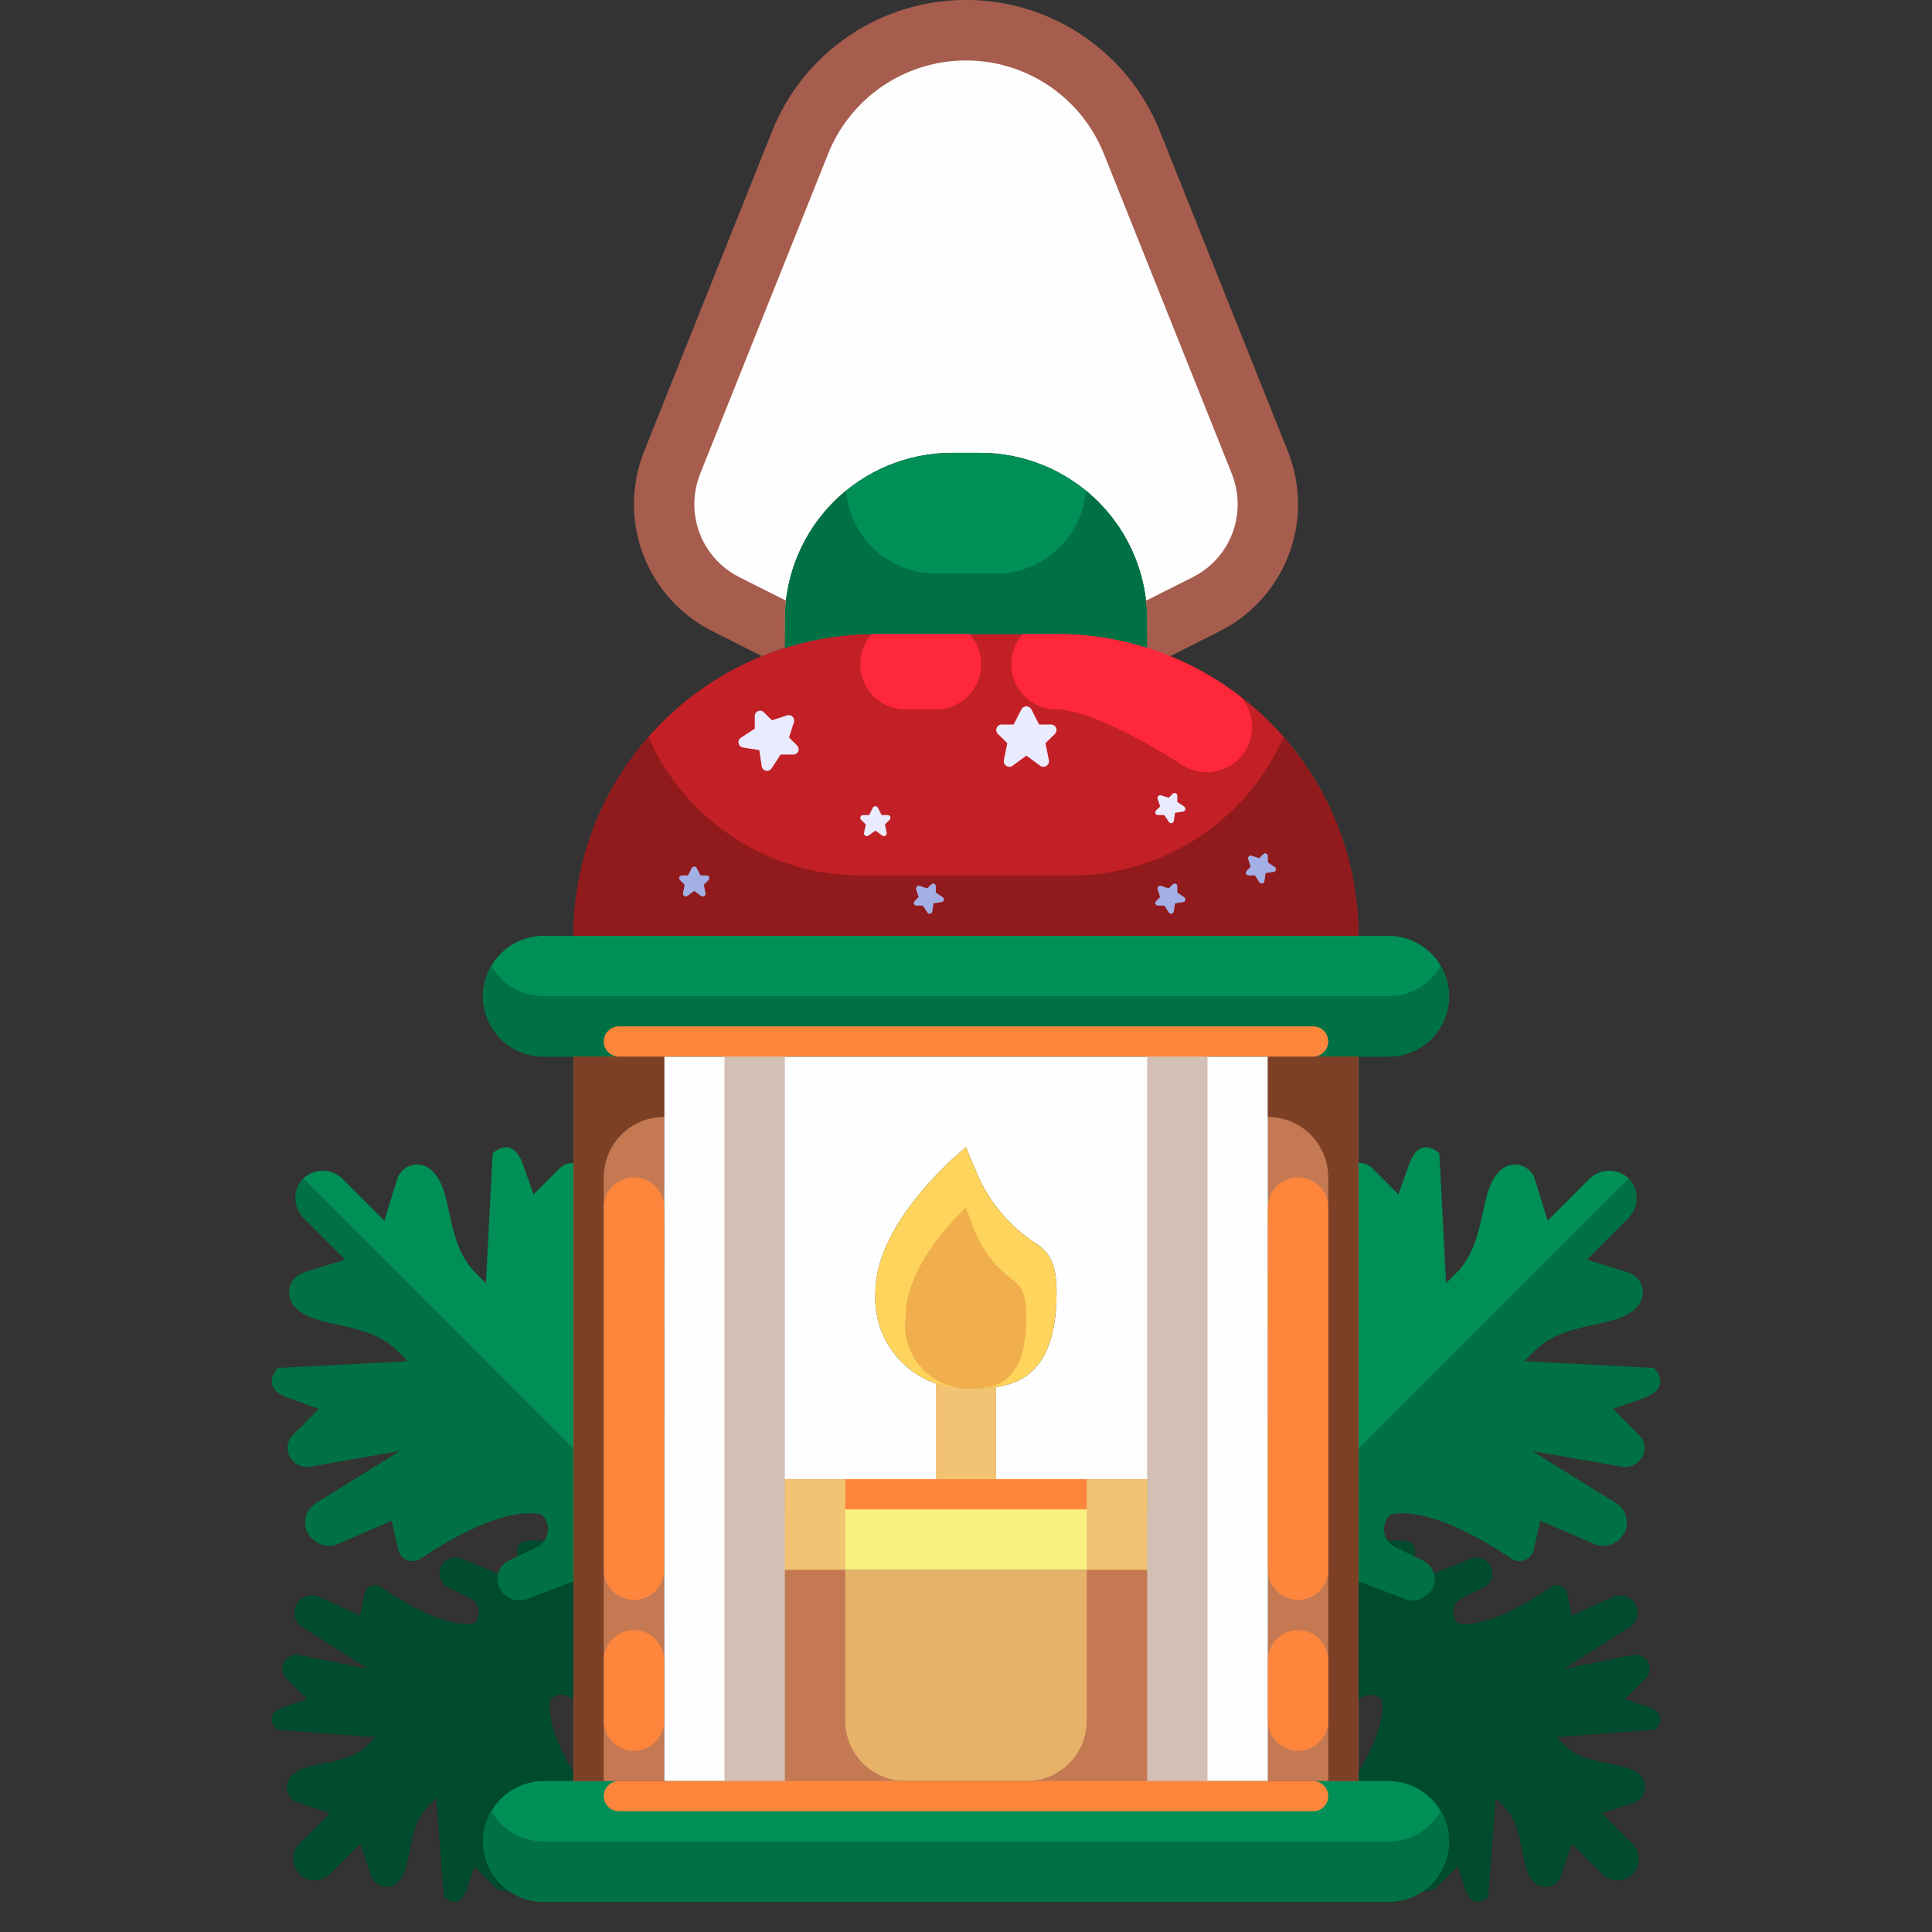
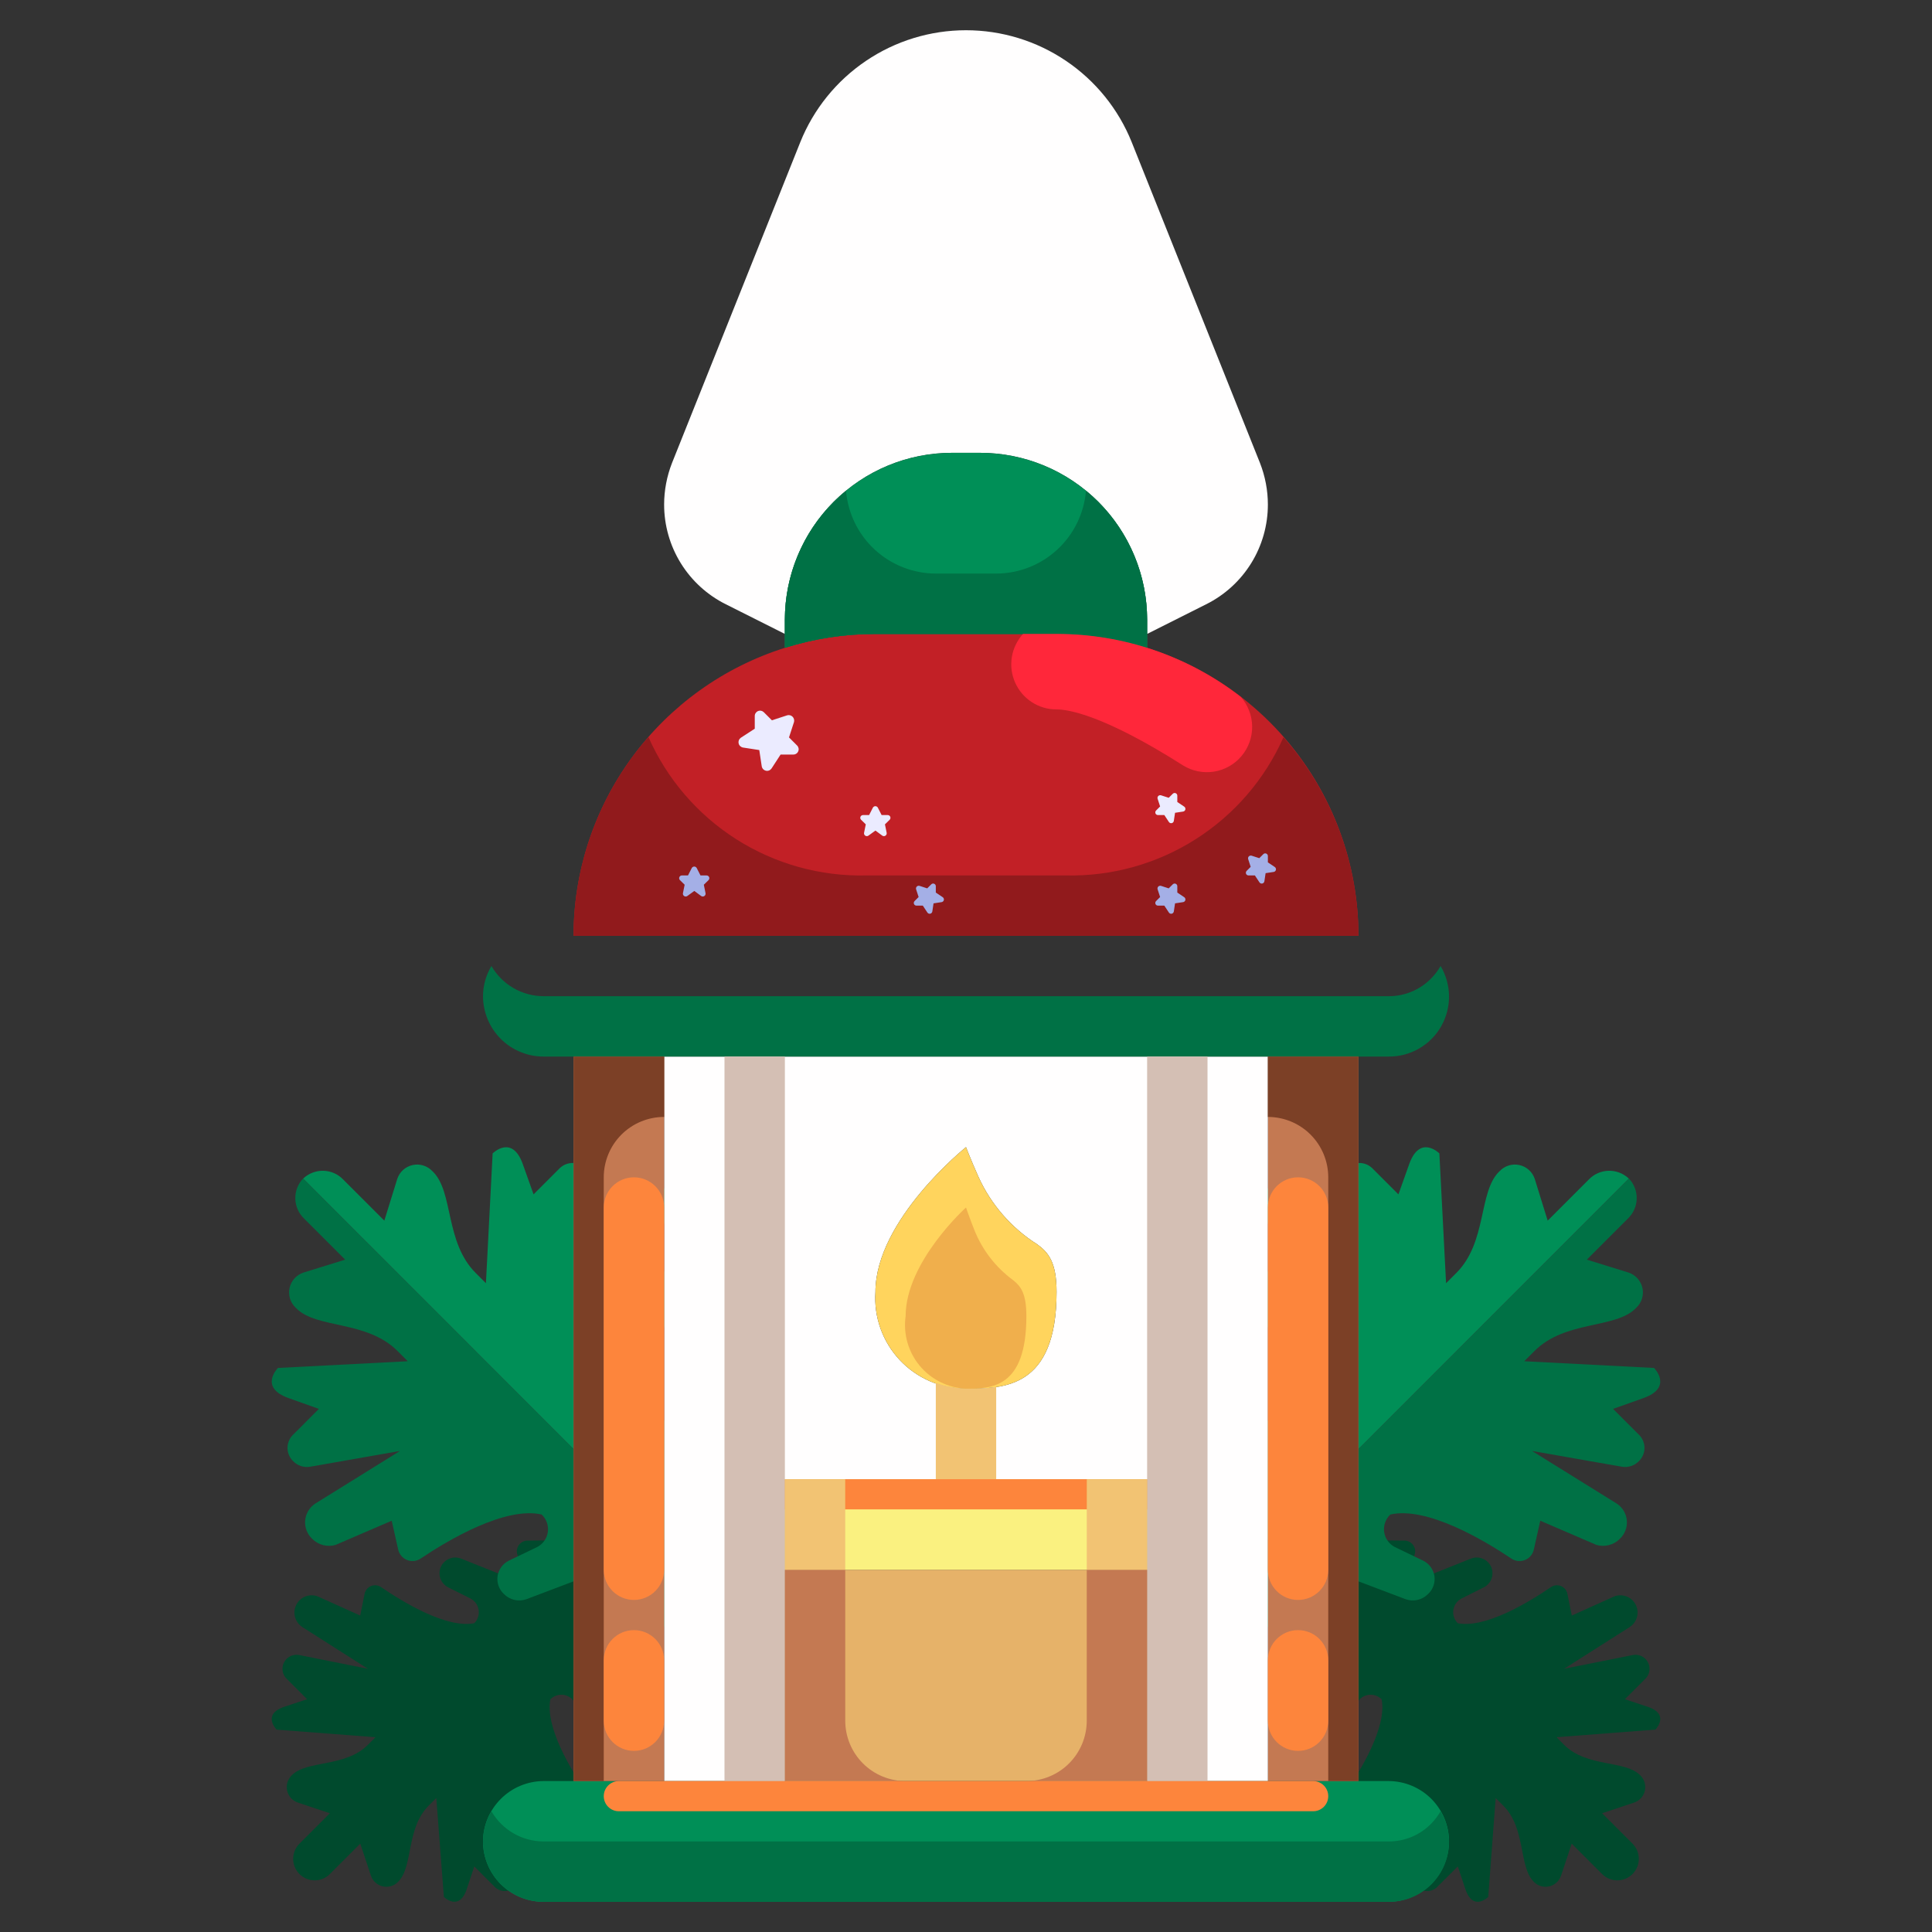
<svg xmlns="http://www.w3.org/2000/svg" width="80" height="80" viewBox="0 0 80 80" fill="none">
  <rect x="0" y="0" width="80" height="80" fill="#333333" stroke="none" />
  <g clip-path="url(#clip0_152_1413)">
    <path d="M20.269 77.915L20.489 78.134C20.543 78.188 20.606 78.231 20.677 78.26C20.747 78.289 20.823 78.305 20.899 78.305C20.975 78.305 21.05 78.289 21.121 78.26C21.191 78.231 21.255 78.188 21.309 78.134C21.376 78.066 21.426 77.983 21.454 77.892C21.482 77.8 21.486 77.704 21.468 77.61L20.899 74.767L22.625 77.476C22.683 77.567 22.76 77.643 22.851 77.7C22.942 77.757 23.044 77.793 23.151 77.805C23.257 77.817 23.365 77.805 23.467 77.77C23.568 77.734 23.66 77.677 23.736 77.601C23.83 77.507 23.896 77.388 23.927 77.259C23.957 77.129 23.951 76.994 23.909 76.868L23.105 75.085L24.001 74.905C24.073 74.891 24.141 74.859 24.198 74.813C24.255 74.766 24.299 74.707 24.327 74.638C24.355 74.57 24.366 74.497 24.358 74.424C24.35 74.351 24.324 74.281 24.282 74.22C23.657 73.317 22.561 71.507 22.79 70.362C22.862 70.291 22.95 70.237 23.047 70.206C23.143 70.174 23.246 70.167 23.347 70.183C23.447 70.199 23.542 70.239 23.624 70.3C23.706 70.36 23.772 70.439 23.817 70.53L24.274 71.441C24.32 71.534 24.387 71.614 24.471 71.675C24.554 71.737 24.651 71.777 24.753 71.794C24.855 71.81 24.959 71.802 25.058 71.771C25.156 71.739 25.246 71.684 25.319 71.611C25.409 71.521 25.471 71.406 25.497 71.281C25.522 71.156 25.511 71.026 25.464 70.907L24.364 68.157L25.624 68.578C25.693 68.601 25.767 68.606 25.839 68.594C25.911 68.582 25.979 68.552 26.037 68.508C26.094 68.463 26.14 68.405 26.17 68.338C26.2 68.272 26.214 68.199 26.209 68.126L26.25 63.75L21.875 63.794C21.802 63.789 21.729 63.802 21.663 63.832C21.596 63.862 21.538 63.908 21.494 63.966C21.449 64.024 21.419 64.092 21.407 64.164C21.395 64.236 21.401 64.309 21.424 64.379L21.844 65.639L19.094 64.539C18.975 64.492 18.845 64.48 18.72 64.506C18.595 64.532 18.48 64.594 18.39 64.684C18.317 64.757 18.262 64.846 18.23 64.945C18.199 65.043 18.191 65.148 18.207 65.25C18.224 65.352 18.265 65.448 18.326 65.532C18.387 65.615 18.468 65.683 18.56 65.729L19.471 66.185C19.562 66.23 19.641 66.297 19.702 66.379C19.762 66.46 19.802 66.555 19.818 66.656C19.835 66.756 19.827 66.859 19.796 66.956C19.765 67.053 19.711 67.141 19.639 67.213C18.494 67.441 16.684 66.338 15.781 65.72C15.721 65.678 15.651 65.653 15.578 65.645C15.505 65.637 15.431 65.647 15.363 65.675C15.295 65.703 15.235 65.748 15.188 65.805C15.142 65.862 15.11 65.929 15.096 66.001L14.916 66.897L13.134 66.094C13.008 66.052 12.872 66.045 12.742 66.076C12.613 66.106 12.494 66.172 12.4 66.266C12.325 66.342 12.267 66.435 12.232 66.536C12.196 66.637 12.184 66.745 12.196 66.852C12.208 66.958 12.244 67.061 12.301 67.152C12.358 67.243 12.434 67.32 12.525 67.377L15.234 69.101L12.391 68.532C12.298 68.514 12.201 68.518 12.11 68.546C12.018 68.574 11.935 68.624 11.867 68.691C11.813 68.745 11.771 68.809 11.741 68.879C11.712 68.95 11.697 69.025 11.697 69.101C11.697 69.177 11.712 69.253 11.741 69.323C11.771 69.394 11.813 69.458 11.867 69.511L12.716 70.36L11.771 70.675C10.828 70.99 11.456 71.62 11.456 71.62L15.549 71.934L15.234 72.249C14.29 73.194 12.716 72.874 12.086 73.507L12.068 73.526C11.987 73.608 11.929 73.709 11.898 73.819C11.867 73.929 11.865 74.046 11.892 74.157C11.918 74.268 11.973 74.371 12.05 74.456C12.128 74.54 12.225 74.604 12.334 74.64L13.66 75.082L12.4 76.341C12.317 76.424 12.252 76.522 12.207 76.63C12.162 76.738 12.139 76.854 12.139 76.971C12.139 77.088 12.162 77.203 12.207 77.311C12.252 77.419 12.317 77.517 12.4 77.6C12.483 77.683 12.581 77.748 12.689 77.793C12.797 77.838 12.912 77.861 13.029 77.861C13.146 77.861 13.262 77.838 13.37 77.793C13.478 77.748 13.576 77.683 13.659 77.6L14.918 76.341L15.36 77.668C15.396 77.776 15.46 77.874 15.544 77.951C15.629 78.028 15.732 78.083 15.843 78.109C15.954 78.136 16.071 78.134 16.181 78.103C16.291 78.072 16.392 78.014 16.474 77.934L16.492 77.915C17.117 77.29 16.806 75.711 17.751 74.767L18.066 74.453L18.38 78.545C18.38 78.545 19.005 79.17 19.325 78.23L19.64 77.285L20.269 77.915Z" fill="#004A2D" />
    <path d="M59.731 77.915L59.511 78.134C59.458 78.188 59.394 78.231 59.323 78.26C59.253 78.289 59.178 78.305 59.101 78.305C59.025 78.305 58.95 78.289 58.879 78.26C58.809 78.231 58.745 78.188 58.691 78.134C58.624 78.066 58.574 77.983 58.546 77.892C58.518 77.8 58.514 77.704 58.532 77.61L59.101 74.767L57.375 77.476C57.318 77.567 57.24 77.643 57.15 77.7C57.059 77.757 56.956 77.793 56.849 77.805C56.743 77.817 56.635 77.805 56.533 77.77C56.432 77.734 56.34 77.677 56.264 77.601C56.17 77.507 56.104 77.388 56.073 77.259C56.043 77.129 56.049 76.994 56.091 76.868L56.895 75.085L55.999 74.905C55.927 74.891 55.859 74.859 55.802 74.813C55.745 74.766 55.701 74.707 55.673 74.638C55.645 74.57 55.635 74.497 55.642 74.424C55.65 74.351 55.676 74.281 55.718 74.22C56.336 73.317 57.439 71.507 57.21 70.362C57.138 70.291 57.05 70.237 56.953 70.206C56.856 70.174 56.754 70.167 56.653 70.183C56.553 70.199 56.458 70.239 56.376 70.3C56.294 70.36 56.228 70.439 56.182 70.53L55.726 71.441C55.68 71.534 55.612 71.614 55.529 71.675C55.446 71.737 55.349 71.777 55.247 71.794C55.145 71.81 55.041 71.802 54.942 71.771C54.844 71.739 54.754 71.684 54.681 71.611C54.591 71.521 54.529 71.406 54.503 71.281C54.478 71.156 54.489 71.026 54.536 70.907L55.636 68.157L54.376 68.578C54.307 68.601 54.233 68.606 54.161 68.594C54.089 68.582 54.021 68.552 53.964 68.508C53.906 68.463 53.86 68.405 53.83 68.338C53.8 68.272 53.786 68.199 53.791 68.126L53.75 63.75L58.125 63.794C58.198 63.789 58.271 63.802 58.337 63.832C58.404 63.862 58.462 63.908 58.507 63.966C58.551 64.024 58.581 64.092 58.593 64.164C58.605 64.236 58.599 64.309 58.576 64.379L58.156 65.639L60.906 64.539C61.025 64.492 61.155 64.48 61.28 64.506C61.405 64.532 61.52 64.594 61.61 64.684C61.683 64.757 61.738 64.846 61.77 64.945C61.801 65.043 61.809 65.148 61.792 65.25C61.776 65.352 61.735 65.448 61.674 65.532C61.613 65.615 61.532 65.683 61.44 65.729L60.529 66.185C60.438 66.23 60.359 66.297 60.298 66.379C60.238 66.46 60.198 66.555 60.182 66.656C60.165 66.756 60.173 66.859 60.204 66.956C60.236 67.053 60.289 67.141 60.361 67.213C61.506 67.441 63.316 66.338 64.219 65.72C64.279 65.678 64.349 65.653 64.422 65.645C64.495 65.637 64.569 65.647 64.637 65.675C64.705 65.703 64.765 65.748 64.812 65.805C64.858 65.862 64.89 65.929 64.904 66.001L65.084 66.897L66.866 66.094C66.993 66.052 67.128 66.045 67.258 66.076C67.387 66.106 67.506 66.172 67.6 66.266C67.676 66.342 67.733 66.435 67.768 66.536C67.804 66.637 67.816 66.745 67.804 66.852C67.792 66.958 67.756 67.061 67.699 67.152C67.642 67.243 67.566 67.32 67.475 67.377L64.766 69.101L67.609 68.532C67.702 68.514 67.799 68.518 67.891 68.546C67.982 68.574 68.065 68.624 68.132 68.691C68.187 68.745 68.23 68.809 68.259 68.879C68.288 68.95 68.303 69.025 68.303 69.101C68.303 69.177 68.288 69.253 68.259 69.323C68.23 69.394 68.187 69.458 68.132 69.511L67.284 70.36L68.229 70.675C69.172 70.99 68.544 71.62 68.544 71.62L64.451 71.934L64.766 72.249C65.71 73.194 67.284 72.874 67.914 73.507L67.933 73.526C68.013 73.608 68.071 73.709 68.102 73.819C68.133 73.929 68.135 74.046 68.108 74.157C68.082 74.268 68.027 74.371 67.95 74.456C67.872 74.54 67.775 74.604 67.666 74.64L66.34 75.082L67.599 76.341C67.681 76.424 67.747 76.522 67.792 76.63C67.836 76.738 67.859 76.854 67.859 76.971C67.859 77.088 67.836 77.203 67.792 77.311C67.747 77.419 67.681 77.517 67.599 77.6C67.516 77.683 67.418 77.748 67.31 77.793C67.202 77.838 67.086 77.861 66.969 77.861C66.853 77.861 66.737 77.838 66.629 77.793C66.521 77.748 66.423 77.683 66.34 77.6L65.081 76.341L64.639 77.668C64.602 77.776 64.539 77.874 64.454 77.951C64.37 78.028 64.267 78.083 64.156 78.109C64.044 78.136 63.928 78.134 63.818 78.103C63.707 78.072 63.607 78.014 63.525 77.934L63.506 77.915C62.881 77.29 63.193 75.711 62.248 74.767L61.932 74.453L61.625 78.545C61.625 78.545 61 79.17 60.68 78.23L60.365 77.285L59.731 77.915Z" fill="#004A2D" />
    <path d="M12.592 50.459L14.293 52.159L12.56 52.696C12.418 52.744 12.29 52.828 12.19 52.94C12.09 53.053 12.021 53.189 11.989 53.336C11.958 53.482 11.965 53.635 12.01 53.778C12.056 53.921 12.137 54.05 12.248 54.153L12.273 54.179C13.123 55.029 15.184 54.666 16.459 55.941L16.884 56.366L11.509 56.644C11.509 56.644 10.701 57.453 11.955 57.894L13.205 58.339L12.398 59.148L12.115 59.429C11.976 59.576 11.9 59.772 11.905 59.974C11.911 60.177 11.996 60.369 12.143 60.509C12.232 60.599 12.341 60.667 12.462 60.706C12.583 60.746 12.712 60.756 12.838 60.735L16.562 60.081L13.053 62.261C12.935 62.339 12.836 62.442 12.764 62.563C12.692 62.684 12.648 62.82 12.636 62.96C12.624 63.101 12.644 63.242 12.695 63.374C12.745 63.505 12.825 63.624 12.928 63.72C13.052 63.846 13.207 63.935 13.379 63.979C13.55 64.023 13.729 64.02 13.899 63.97L16.22 62.97L16.486 64.156C16.506 64.252 16.548 64.341 16.61 64.416C16.671 64.492 16.75 64.552 16.84 64.59C16.929 64.629 17.026 64.645 17.123 64.638C17.221 64.631 17.314 64.601 17.398 64.55C18.565 63.765 20.913 62.373 22.427 62.712C22.525 62.803 22.599 62.916 22.644 63.042C22.689 63.168 22.703 63.302 22.685 63.434C22.667 63.566 22.617 63.692 22.54 63.801C22.463 63.91 22.361 63.999 22.242 64.06L21.056 64.63C20.935 64.692 20.83 64.783 20.752 64.894C20.673 65.005 20.622 65.133 20.603 65.268C20.585 65.403 20.599 65.541 20.645 65.669C20.691 65.797 20.767 65.913 20.867 66.005C20.986 66.126 21.137 66.21 21.302 66.248C21.467 66.286 21.639 66.276 21.799 66.219L25.381 64.862L24.875 66.511C24.848 66.605 24.844 66.703 24.863 66.799C24.881 66.894 24.922 66.983 24.982 67.06C25.042 67.136 25.119 67.198 25.207 67.239C25.295 67.28 25.392 67.3 25.489 67.296L31.25 67.5L12.55 48.8C12.336 49.026 12.22 49.327 12.228 49.638C12.236 49.949 12.367 50.244 12.592 50.459Z" fill="#007145" />
    <path d="M26.016 49.304L23.836 52.814L24.49 49.089C24.511 48.963 24.501 48.835 24.462 48.714C24.422 48.593 24.354 48.483 24.264 48.394C24.124 48.247 23.932 48.162 23.73 48.157C23.527 48.152 23.331 48.227 23.184 48.366L22.094 49.456L21.649 48.206C21.203 46.956 20.399 47.76 20.399 47.76L20.121 53.135L19.696 52.71C18.421 51.435 18.784 49.374 17.934 48.524L17.908 48.499C17.805 48.389 17.676 48.307 17.533 48.262C17.39 48.216 17.237 48.209 17.09 48.241C16.944 48.272 16.808 48.341 16.695 48.441C16.583 48.541 16.499 48.669 16.451 48.811L15.914 50.544L14.214 48.844C13.999 48.618 13.704 48.487 13.393 48.479C13.082 48.471 12.781 48.587 12.555 48.801L31.25 67.5L31.046 61.737C31.05 61.64 31.03 61.544 30.989 61.456C30.948 61.368 30.887 61.291 30.81 61.231C30.733 61.171 30.644 61.13 30.549 61.111C30.453 61.093 30.355 61.097 30.261 61.124L28.616 61.634L29.973 58.051C30.03 57.892 30.04 57.719 30.002 57.554C29.964 57.389 29.88 57.239 29.759 57.12C29.666 57.02 29.551 56.944 29.423 56.898C29.294 56.852 29.157 56.837 29.022 56.856C28.887 56.874 28.759 56.925 28.647 57.004C28.536 57.083 28.446 57.187 28.384 57.309L27.814 58.495C27.753 58.614 27.664 58.716 27.555 58.793C27.446 58.87 27.32 58.919 27.188 58.937C27.056 58.956 26.921 58.942 26.796 58.897C26.67 58.852 26.557 58.778 26.466 58.68C26.126 57.165 27.519 54.818 28.304 53.65C28.355 53.567 28.385 53.473 28.392 53.376C28.399 53.279 28.383 53.181 28.344 53.092C28.305 53.003 28.246 52.924 28.17 52.862C28.095 52.801 28.005 52.758 27.91 52.739L26.724 52.472L27.724 50.151C27.774 49.982 27.777 49.802 27.733 49.631C27.689 49.46 27.599 49.304 27.474 49.18C27.378 49.077 27.259 48.998 27.128 48.948C26.996 48.897 26.855 48.877 26.715 48.889C26.575 48.901 26.439 48.944 26.318 49.016C26.197 49.088 26.094 49.186 26.016 49.304Z" fill="#008F57" />
    <path d="M67.407 50.459L65.707 52.159L67.44 52.696C67.582 52.744 67.71 52.828 67.81 52.94C67.91 53.053 67.979 53.189 68.011 53.336C68.042 53.482 68.035 53.635 67.99 53.778C67.944 53.921 67.863 54.05 67.752 54.153L67.728 54.179C66.877 55.029 64.816 54.666 63.541 55.941L63.116 56.366L68.491 56.644C68.491 56.644 69.299 57.453 68.045 57.894L66.795 58.339L67.603 59.148L67.885 59.429C68.024 59.576 68.1 59.772 68.094 59.974C68.089 60.177 68.004 60.369 67.858 60.509C67.768 60.599 67.659 60.667 67.537 60.706C67.417 60.746 67.288 60.756 67.162 60.735L63.438 60.081L66.948 62.261C67.065 62.339 67.164 62.442 67.236 62.563C67.308 62.684 67.352 62.82 67.364 62.96C67.376 63.101 67.356 63.242 67.305 63.374C67.255 63.505 67.175 63.624 67.073 63.72C66.948 63.846 66.793 63.935 66.621 63.979C66.45 64.023 66.271 64.02 66.101 63.97L63.78 62.97L63.514 64.156C63.494 64.252 63.452 64.341 63.39 64.416C63.329 64.492 63.25 64.552 63.16 64.59C63.071 64.629 62.974 64.645 62.877 64.638C62.779 64.631 62.685 64.601 62.602 64.55C61.435 63.765 59.087 62.373 57.572 62.712C57.475 62.803 57.4 62.916 57.356 63.042C57.311 63.168 57.297 63.302 57.315 63.434C57.333 63.566 57.383 63.692 57.46 63.801C57.537 63.91 57.639 63.999 57.758 64.06L58.944 64.63C59.065 64.692 59.17 64.783 59.248 64.894C59.327 65.005 59.378 65.133 59.397 65.268C59.415 65.403 59.401 65.541 59.355 65.669C59.309 65.797 59.233 65.913 59.133 66.005C59.014 66.126 58.863 66.21 58.698 66.248C58.533 66.286 58.361 66.276 58.201 66.219L54.619 64.862L55.129 66.507C55.155 66.601 55.16 66.699 55.141 66.795C55.122 66.89 55.081 66.98 55.022 67.056C54.962 67.133 54.885 67.194 54.797 67.235C54.709 67.276 54.612 67.296 54.515 67.293L48.75 67.5L67.45 48.8C67.664 49.026 67.78 49.327 67.772 49.638C67.764 49.949 67.633 50.244 67.407 50.459Z" fill="#007145" />
    <path d="M53.984 49.304L56.164 52.814L55.51 49.089C55.489 48.963 55.499 48.835 55.538 48.714C55.578 48.593 55.646 48.483 55.736 48.394C55.876 48.247 56.068 48.162 56.271 48.157C56.473 48.152 56.669 48.227 56.816 48.366L57.906 49.456L58.351 48.206C58.797 46.956 59.601 47.76 59.601 47.76L59.879 53.135L60.304 52.71C61.579 51.435 61.216 49.374 62.066 48.524L62.093 48.499C62.195 48.389 62.324 48.307 62.467 48.262C62.61 48.216 62.763 48.209 62.91 48.241C63.056 48.272 63.193 48.341 63.305 48.441C63.417 48.541 63.501 48.669 63.549 48.811L64.086 50.544L65.786 48.844C66.001 48.618 66.296 48.487 66.607 48.479C66.918 48.471 67.219 48.587 67.445 48.801L48.75 67.5L48.954 61.737C48.95 61.64 48.97 61.544 49.011 61.456C49.052 61.368 49.114 61.291 49.19 61.231C49.267 61.171 49.356 61.13 49.452 61.111C49.547 61.093 49.645 61.097 49.739 61.124L51.384 61.634L50.028 58.051C49.97 57.892 49.96 57.719 49.998 57.554C50.036 57.389 50.12 57.239 50.241 57.12C50.334 57.02 50.449 56.944 50.577 56.898C50.706 56.852 50.843 56.837 50.978 56.856C51.113 56.874 51.242 56.925 51.353 57.004C51.464 57.083 51.554 57.187 51.616 57.309L52.186 58.495C52.247 58.614 52.336 58.716 52.445 58.793C52.554 58.87 52.68 58.919 52.812 58.937C52.944 58.956 53.079 58.942 53.204 58.897C53.33 58.852 53.443 58.778 53.534 58.68C53.874 57.165 52.481 54.818 51.696 53.65C51.645 53.567 51.615 53.473 51.608 53.376C51.601 53.279 51.617 53.181 51.656 53.092C51.695 53.003 51.754 52.924 51.83 52.862C51.905 52.801 51.995 52.758 52.09 52.739L53.276 52.472L52.276 50.151C52.226 49.982 52.223 49.802 52.267 49.631C52.311 49.46 52.401 49.304 52.526 49.18C52.623 49.077 52.741 48.998 52.872 48.948C53.004 48.897 53.145 48.877 53.285 48.889C53.425 48.901 53.561 48.944 53.682 49.016C53.803 49.088 53.906 49.186 53.984 49.304Z" fill="#008F57" />
    <path d="M52.175 19.175C52.388 19.721 52.499 20.302 52.5 20.887C52.501 21.747 52.262 22.591 51.809 23.322C51.356 24.053 50.708 24.643 49.938 25.025L47.5 26.25V25.663C47.498 23.83 46.77 22.072 45.474 20.776C44.178 19.48 42.42 18.752 40.587 18.75H39.413C37.58 18.752 35.822 19.48 34.526 20.776C33.23 22.072 32.502 23.83 32.5 25.663V26.25L30.062 25.025C29.292 24.643 28.644 24.053 28.191 23.322C27.738 22.591 27.499 21.747 27.5 20.887C27.501 20.302 27.612 19.721 27.825 19.175L33.138 5.887C33.688 4.518 34.636 3.346 35.859 2.52C37.082 1.693 38.524 1.252 40 1.252C41.476 1.252 42.918 1.693 44.141 2.52C45.364 3.346 46.312 4.518 46.862 5.887L52.175 19.175Z" fill="#FFFEFE" />
-     <path d="M57.5 38.75C58.162 38.752 58.797 39.016 59.266 39.484C59.734 39.953 59.998 40.588 60 41.25C59.995 41.911 59.73 42.545 59.262 43.012C58.795 43.48 58.161 43.745 57.5 43.75H22.5C21.838 43.748 21.203 43.484 20.734 43.016C20.266 42.547 20.002 41.912 20 41.25C20.005 40.589 20.27 39.955 20.738 39.488C21.205 39.02 21.838 38.755 22.5 38.75H57.5Z" fill="#008F57" />
    <path d="M57.5 73.75C58.162 73.752 58.797 74.016 59.266 74.484C59.734 74.953 59.998 75.588 60 76.25C59.995 76.912 59.73 77.545 59.262 78.012C58.795 78.48 58.161 78.745 57.5 78.75H22.5C21.838 78.748 21.203 78.484 20.734 78.016C20.266 77.547 20.002 76.912 20 76.25C20.005 75.588 20.27 74.955 20.738 74.488C21.205 74.02 21.838 73.755 22.5 73.75H57.5Z" fill="#008F57" />
    <path d="M52.5 43.75H56.25V73.75H52.5V43.75Z" fill="#C47952" />
    <path d="M32.5 26.825C33.713 26.442 34.978 26.248 36.25 26.25H43.75C47.065 26.25 50.245 27.567 52.589 29.911C54.933 32.255 56.25 35.435 56.25 38.75H23.75C23.752 36.09 24.601 33.501 26.175 31.356C27.748 29.212 29.964 27.625 32.5 26.825Z" fill="#C22026" />
    <path d="M40 57.5C41.55 57.5 43.75 57.5 43.75 53.5C43.75 52.263 43.413 51.862 42.95 51.525C41.882 50.85 41.034 49.876 40.513 48.725C40.2 48.025 40 47.5 40 47.5C40 47.5 36.25 50.5 36.25 53.5C36.216 54.013 36.287 54.528 36.46 55.012C36.633 55.496 36.904 55.94 37.256 56.315C37.608 56.69 38.033 56.989 38.505 57.193C38.977 57.397 39.486 57.501 40 57.5ZM32.5 43.75H52.5V73.75H47.5V61.25H32.5V73.75H27.5V43.75H32.5Z" fill="#FFFEFE" />
    <path d="M32.5 65H47.5V73.75H32.5V65Z" fill="#E6B269" />
    <path d="M47.5 61.25V65H32.5V61.25H40H47.5Z" fill="#FAF180" />
    <path d="M47.5 26.25V26.825C46.287 26.442 45.022 26.248 43.75 26.25H36.25C34.978 26.248 33.713 26.442 32.5 26.825V25.663C32.502 23.83 33.23 22.072 34.526 20.776C35.822 19.48 37.58 18.752 39.413 18.75H40.587C42.42 18.752 44.178 19.48 45.474 20.776C46.77 22.072 47.498 23.83 47.5 25.663V26.25Z" fill="#008F57" />
    <path d="M42.95 51.525C43.413 51.862 43.75 52.263 43.75 53.5C43.75 57.5 41.55 57.5 40 57.5C39.486 57.501 38.977 57.397 38.505 57.193C38.033 56.989 37.608 56.69 37.256 56.315C36.904 55.94 36.633 55.496 36.46 55.012C36.287 54.528 36.216 54.013 36.25 53.5C36.25 50.5 40 47.5 40 47.5C40 47.5 40.2 48.025 40.513 48.725C41.034 49.876 41.882 50.85 42.95 51.525Z" fill="#FFD45D" />
    <path d="M23.75 43.75H27.5V73.75H23.75V43.75Z" fill="#C47952" />
    <path d="M59.263 40.513C59.033 40.748 58.759 40.934 58.456 41.061C58.154 41.187 57.828 41.252 57.5 41.25H22.5C22.064 41.248 21.635 41.131 21.258 40.912C20.88 40.692 20.567 40.378 20.349 40C20.122 40.378 20.002 40.81 20 41.25C20.002 41.912 20.266 42.547 20.734 43.016C21.203 43.484 21.838 43.748 22.5 43.75H57.5C57.94 43.754 58.373 43.64 58.755 43.421C59.137 43.203 59.453 42.886 59.672 42.504C59.891 42.122 60.005 41.689 60.001 41.249C59.997 40.809 59.877 40.378 59.651 40C59.545 40.187 59.414 40.36 59.263 40.513Z" fill="#007145" />
    <path d="M59.263 75.513C59.033 75.748 58.759 75.934 58.456 76.061C58.154 76.187 57.828 76.252 57.5 76.25H22.5C22.064 76.248 21.635 76.131 21.258 75.912C20.88 75.692 20.567 75.378 20.349 75C20.122 75.378 20.002 75.81 20 76.25C20.002 76.912 20.266 77.547 20.734 78.016C21.203 78.484 21.838 78.748 22.5 78.75H57.5C57.94 78.754 58.373 78.64 58.755 78.421C59.137 78.203 59.453 77.886 59.672 77.504C59.891 77.122 60.005 76.689 60.001 76.249C59.997 75.809 59.877 75.378 59.651 75C59.545 75.187 59.414 75.36 59.263 75.513Z" fill="#007145" />
    <path d="M38.75 57.266V61.25H41.25V57.435C40.836 57.488 40.418 57.51 40 57.5C39.574 57.483 39.153 57.404 38.75 57.266Z" fill="#F2C373" />
    <path d="M52.5 43.75H56.25V73.75H55V48.75C55 48.087 54.737 47.451 54.268 46.982C53.799 46.513 53.163 46.25 52.5 46.25V43.75Z" fill="#7C4026" />
    <path d="M27.5 43.75H23.75V73.75H25V48.75C25 48.087 25.263 47.451 25.732 46.982C26.201 46.513 26.837 46.25 27.5 46.25V43.75Z" fill="#7C4026" />
    <path d="M35 61.25H45V62.5H35V61.25Z" fill="#FD853C" />
    <path d="M45 61.25H47.5V62.5H45V61.25Z" fill="#FD670D" />
    <path d="M32.5 61.25H35V62.5H32.5V61.25Z" fill="#FD670D" />
    <path d="M56.25 38.75C56.251 35.723 55.147 32.799 53.146 30.528C52.376 32.266 51.108 33.737 49.502 34.755C47.897 35.774 46.026 36.294 44.125 36.25H35.875C33.972 36.295 32.099 35.774 30.492 34.754C28.886 33.733 27.618 32.259 26.85 30.518C24.849 32.793 23.747 35.72 23.75 38.75H56.25Z" fill="#911A1C" />
    <path d="M44.968 20.319C44.891 21.253 44.466 22.124 43.778 22.759C43.089 23.395 42.187 23.748 41.25 23.75H38.75C37.813 23.748 36.911 23.395 36.222 22.759C35.534 22.124 35.109 21.253 35.032 20.319C34.241 20.966 33.603 21.781 33.165 22.706C32.727 23.63 32.5 24.64 32.5 25.663V26.825C33.713 26.442 34.978 26.248 36.25 26.25H43.75C45.022 26.248 46.287 26.442 47.5 26.825V25.663C47.5 24.64 47.273 23.63 46.835 22.706C46.397 21.781 45.759 20.966 44.968 20.319Z" fill="#007145" />
    <path d="M47.5 43.75H50V73.75H47.5V43.75Z" fill="#D4BFB4" />
    <path d="M30 43.75H32.5V73.75H30V43.75Z" fill="#D4BFB4" />
    <path d="M41.966 53.019C42.275 53.269 42.5 53.572 42.5 54.5C42.5 57.5 41.034 57.5 40 57.5C39.632 57.485 39.272 57.393 38.942 57.23C38.612 57.067 38.32 56.837 38.085 56.554C37.849 56.272 37.675 55.943 37.575 55.589C37.474 55.235 37.449 54.864 37.5 54.5C37.5 52.25 40 50 40 50C40 50 40.134 50.394 40.341 50.919C40.672 51.759 41.236 52.487 41.966 53.019Z" fill="#F0AF4C" />
-     <path d="M53.336 18.711L48.023 5.421C47.379 3.82 46.271 2.447 44.842 1.481C43.412 0.514 41.725 -0.002 39.999 -0.002C38.273 -0.002 36.587 0.514 35.157 1.481C33.727 2.447 32.62 3.82 31.976 5.421L26.659 18.721C26.39 19.412 26.251 20.146 26.25 20.887C26.253 21.978 26.558 23.046 27.131 23.973C27.705 24.9 28.525 25.649 29.5 26.137L31.545 27.166C31.858 27.039 32.175 26.924 32.499 26.821V25.659C32.5 25.396 32.516 25.133 32.547 24.871L30.613 23.899C30.054 23.619 29.584 23.189 29.255 22.657C28.926 22.125 28.751 21.513 28.75 20.887C28.75 20.46 28.83 20.036 28.985 19.637L34.296 6.354C34.755 5.216 35.542 4.242 36.559 3.556C37.575 2.87 38.773 2.503 39.999 2.503C41.226 2.503 42.424 2.87 43.44 3.556C44.456 4.242 45.244 5.216 45.703 6.354L51.01 19.625C51.167 20.027 51.249 20.456 51.25 20.887C51.249 21.515 51.074 22.131 50.742 22.664C50.411 23.198 49.938 23.628 49.375 23.907L47.45 24.875C47.481 25.136 47.498 25.399 47.499 25.663V26.825C47.818 26.925 48.124 27.056 48.43 27.181L50.489 26.146C51.467 25.658 52.289 24.908 52.865 23.979C53.441 23.051 53.748 21.98 53.75 20.887C53.748 20.143 53.608 19.405 53.336 18.711Z" fill="#A65D4E" />
    <path d="M35 71.25V65H32.5V73.75H37.5C36.837 73.75 36.201 73.487 35.732 73.018C35.263 72.549 35 71.913 35 71.25Z" fill="#C47952" />
    <path d="M45 71.25C45 71.913 44.737 72.549 44.268 73.018C43.799 73.487 43.163 73.75 42.5 73.75H47.5V65H45V71.25Z" fill="#C47952" />
    <path d="M32.5 61.25H35V65H32.5V61.25Z" fill="#F2C373" />
    <path d="M45 61.25H47.5V65H45V61.25Z" fill="#F2C373" />
    <path d="M55 50C55 49.31 54.44 48.75 53.75 48.75C53.06 48.75 52.5 49.31 52.5 50V65C52.5 65.69 53.06 66.25 53.75 66.25C54.44 66.25 55 65.69 55 65V50Z" fill="#FD853C" />
    <path d="M55 68.75C55 68.06 54.44 67.5 53.75 67.5C53.06 67.5 52.5 68.06 52.5 68.75V71.25C52.5 71.94 53.06 72.5 53.75 72.5C54.44 72.5 55 71.94 55 71.25V68.75Z" fill="#FD853C" />
    <path d="M27.5 50C27.5 49.31 26.94 48.75 26.25 48.75C25.56 48.75 25 49.31 25 50V65C25 65.69 25.56 66.25 26.25 66.25C26.94 66.25 27.5 65.69 27.5 65V50Z" fill="#FD853C" />
    <path d="M27.5 68.75C27.5 68.06 26.94 67.5 26.25 67.5C25.56 67.5 25 68.06 25 68.75V71.25C25 71.94 25.56 72.5 26.25 72.5C26.94 72.5 27.5 71.94 27.5 71.25V68.75Z" fill="#FD853C" />
    <path d="M54.375 73.75H25.625C25.28 73.75 25 74.03 25 74.375C25 74.72 25.28 75 25.625 75H54.375C54.72 75 55 74.72 55 74.375C55 74.03 54.72 73.75 54.375 73.75Z" fill="#FD853C" />
-     <path d="M54.375 42.5H25.625C25.28 42.5 25 42.78 25 43.125C25 43.47 25.28 43.75 25.625 43.75H54.375C54.72 43.75 55 43.47 55 43.125C55 42.78 54.72 42.5 54.375 42.5Z" fill="#FD853C" />
-     <path d="M37.5 29.375H38.75C39.113 29.377 39.468 29.273 39.772 29.076C40.077 28.879 40.318 28.597 40.465 28.266C40.612 27.934 40.66 27.567 40.602 27.209C40.544 26.852 40.383 26.518 40.139 26.25H36.25C36.201 26.25 36.155 26.25 36.108 26.25C35.863 26.518 35.702 26.852 35.645 27.21C35.587 27.569 35.635 27.936 35.782 28.268C35.93 28.599 36.171 28.881 36.476 29.077C36.781 29.274 37.137 29.377 37.5 29.375Z" fill="#FF273A" />
    <path d="M43.75 29.375C44.227 29.375 45.695 29.601 48.991 31.696C49.374 31.932 49.829 32.022 50.273 31.951C50.716 31.879 51.12 31.65 51.409 31.306C51.698 30.962 51.855 30.526 51.849 30.076C51.843 29.627 51.676 29.194 51.379 28.858C49.197 27.164 46.512 26.247 43.75 26.25H42.361C42.117 26.518 41.956 26.852 41.898 27.209C41.84 27.567 41.888 27.934 42.035 28.266C42.183 28.597 42.423 28.879 42.728 29.076C43.032 29.273 43.387 29.377 43.75 29.375Z" fill="#FF273A" />
-     <path d="M42.291 29.375L41.974 30H41.484C41.438 29.999 41.394 30.012 41.356 30.037C41.318 30.062 41.288 30.098 41.27 30.14C41.253 30.181 41.248 30.228 41.257 30.272C41.265 30.317 41.287 30.358 41.319 30.39L41.71 30.774L41.568 31.477C41.559 31.523 41.565 31.571 41.584 31.614C41.602 31.656 41.634 31.692 41.674 31.717C41.714 31.741 41.76 31.753 41.806 31.751C41.853 31.748 41.898 31.732 41.935 31.704L42.5 31.289L43.065 31.704C43.102 31.732 43.147 31.748 43.194 31.751C43.24 31.753 43.287 31.741 43.327 31.717C43.366 31.692 43.398 31.656 43.417 31.614C43.436 31.571 43.441 31.523 43.433 31.477L43.29 30.774L43.681 30.39C43.713 30.358 43.735 30.317 43.744 30.272C43.752 30.228 43.748 30.181 43.73 30.14C43.712 30.098 43.682 30.062 43.644 30.037C43.606 30.012 43.562 29.999 43.516 30H43.026L42.709 29.375C42.689 29.337 42.659 29.305 42.622 29.282C42.586 29.26 42.543 29.248 42.5 29.248C42.457 29.248 42.415 29.26 42.378 29.282C42.341 29.305 42.311 29.337 42.291 29.375Z" fill="#EBEBFF" />
    <path d="M32.604 29.617L31.963 29.826L31.628 29.491C31.597 29.461 31.558 29.44 31.515 29.432C31.473 29.423 31.429 29.427 31.389 29.444C31.349 29.46 31.315 29.488 31.291 29.524C31.266 29.56 31.253 29.602 31.253 29.645V30.174L30.675 30.549C30.639 30.575 30.61 30.611 30.595 30.653C30.579 30.695 30.576 30.741 30.586 30.784C30.596 30.828 30.619 30.868 30.653 30.898C30.686 30.928 30.727 30.948 30.771 30.955L31.44 31.058L31.541 31.725C31.547 31.77 31.567 31.812 31.597 31.845C31.628 31.879 31.668 31.902 31.712 31.913C31.756 31.923 31.802 31.92 31.844 31.904C31.886 31.887 31.922 31.858 31.948 31.821L32.323 31.244H32.851C32.895 31.244 32.938 31.231 32.974 31.207C33.01 31.183 33.038 31.148 33.054 31.108C33.071 31.068 33.075 31.023 33.066 30.981C33.057 30.938 33.036 30.899 33.005 30.869L32.671 30.535L32.879 29.894C32.888 29.856 32.888 29.816 32.877 29.778C32.867 29.74 32.847 29.706 32.819 29.678C32.792 29.65 32.757 29.63 32.72 29.619C32.682 29.609 32.642 29.608 32.604 29.617Z" fill="#EBEBFF" />
    <path d="M36.146 33.44L35.988 33.75H35.738C35.715 33.75 35.693 33.756 35.674 33.768C35.655 33.781 35.64 33.798 35.631 33.819C35.622 33.84 35.62 33.863 35.624 33.885C35.629 33.907 35.639 33.928 35.655 33.944L35.85 34.135L35.779 34.486C35.775 34.509 35.778 34.533 35.787 34.554C35.797 34.575 35.812 34.593 35.832 34.605C35.852 34.618 35.875 34.624 35.898 34.623C35.922 34.622 35.944 34.614 35.963 34.6L36.25 34.392L36.531 34.6C36.55 34.614 36.572 34.622 36.596 34.623C36.619 34.624 36.642 34.618 36.662 34.605C36.682 34.593 36.697 34.575 36.707 34.554C36.716 34.533 36.719 34.509 36.715 34.486L36.644 34.135L36.839 33.944C36.855 33.928 36.865 33.907 36.87 33.885C36.874 33.863 36.871 33.84 36.863 33.819C36.854 33.798 36.839 33.781 36.82 33.768C36.801 33.756 36.779 33.75 36.756 33.75H36.506L36.348 33.44C36.337 33.422 36.323 33.408 36.305 33.398C36.287 33.387 36.267 33.382 36.247 33.382C36.227 33.382 36.206 33.387 36.189 33.398C36.171 33.408 36.157 33.422 36.146 33.44Z" fill="#EBEBFF" />
    <path d="M28.646 35.94L28.488 36.25H28.238C28.215 36.25 28.193 36.256 28.174 36.268C28.155 36.281 28.14 36.298 28.131 36.319C28.122 36.34 28.12 36.363 28.124 36.385C28.128 36.407 28.139 36.428 28.155 36.444L28.35 36.635L28.279 36.986C28.275 37.009 28.278 37.033 28.287 37.054C28.297 37.075 28.312 37.093 28.332 37.105C28.352 37.118 28.375 37.124 28.398 37.123C28.422 37.122 28.444 37.114 28.463 37.1L28.75 36.892L29.031 37.1C29.05 37.114 29.073 37.122 29.096 37.123C29.119 37.124 29.142 37.118 29.162 37.105C29.182 37.093 29.197 37.075 29.207 37.054C29.216 37.033 29.219 37.009 29.215 36.986L29.144 36.635L29.339 36.444C29.355 36.428 29.366 36.407 29.37 36.385C29.374 36.363 29.372 36.34 29.363 36.319C29.354 36.298 29.339 36.281 29.32 36.268C29.301 36.256 29.279 36.25 29.256 36.25H29.006L28.848 35.94C28.837 35.922 28.823 35.908 28.805 35.898C28.787 35.887 28.767 35.882 28.747 35.882C28.727 35.882 28.706 35.887 28.689 35.898C28.671 35.908 28.657 35.922 28.646 35.94Z" fill="#A4AFE6" />
    <path d="M47.934 33.074L48.038 33.394L47.871 33.561C47.856 33.577 47.845 33.596 47.84 33.617C47.836 33.639 47.838 33.661 47.846 33.681C47.854 33.702 47.868 33.719 47.886 33.731C47.904 33.743 47.926 33.75 47.947 33.75H48.212L48.403 34.039C48.415 34.057 48.434 34.072 48.455 34.08C48.476 34.088 48.499 34.089 48.521 34.084C48.543 34.079 48.563 34.067 48.578 34.05C48.593 34.033 48.603 34.012 48.606 33.99L48.656 33.656L48.991 33.605C49.013 33.602 49.034 33.591 49.05 33.576C49.066 33.561 49.078 33.541 49.083 33.52C49.088 33.498 49.086 33.475 49.078 33.454C49.071 33.434 49.057 33.416 49.039 33.403L48.75 33.209V32.945C48.75 32.923 48.743 32.902 48.731 32.884C48.719 32.866 48.701 32.852 48.681 32.844C48.661 32.835 48.639 32.833 48.617 32.838C48.596 32.842 48.577 32.853 48.561 32.869L48.394 33.035L48.074 32.931C48.054 32.926 48.033 32.925 48.014 32.931C47.994 32.936 47.976 32.946 47.961 32.961C47.947 32.975 47.937 32.994 47.932 33.014C47.927 33.033 47.928 33.054 47.934 33.074Z" fill="#EBEBFF" />
    <path d="M51.684 35.574L51.788 35.894L51.621 36.061C51.606 36.077 51.595 36.096 51.59 36.117C51.586 36.139 51.588 36.161 51.596 36.181C51.604 36.202 51.618 36.219 51.636 36.231C51.654 36.243 51.676 36.25 51.697 36.25H51.962L52.153 36.539C52.165 36.557 52.184 36.572 52.205 36.58C52.226 36.588 52.249 36.589 52.271 36.584C52.293 36.579 52.313 36.567 52.328 36.55C52.343 36.533 52.353 36.512 52.356 36.49L52.406 36.156L52.741 36.105C52.763 36.102 52.784 36.091 52.8 36.076C52.816 36.061 52.828 36.041 52.833 36.02C52.838 35.998 52.836 35.975 52.828 35.954C52.821 35.934 52.807 35.916 52.789 35.903L52.5 35.709V35.445C52.5 35.423 52.493 35.402 52.481 35.384C52.469 35.366 52.451 35.352 52.431 35.344C52.411 35.335 52.389 35.333 52.367 35.338C52.346 35.342 52.327 35.353 52.311 35.369L52.144 35.535L51.824 35.431C51.804 35.426 51.783 35.425 51.764 35.431C51.744 35.436 51.726 35.446 51.711 35.461C51.697 35.475 51.687 35.494 51.682 35.514C51.677 35.533 51.678 35.554 51.684 35.574Z" fill="#A4AFE6" />
    <path d="M47.934 36.824L48.038 37.144L47.871 37.311C47.856 37.327 47.845 37.346 47.84 37.367C47.836 37.389 47.838 37.411 47.846 37.431C47.854 37.452 47.868 37.469 47.886 37.481C47.904 37.493 47.926 37.5 47.947 37.5H48.212L48.403 37.789C48.415 37.807 48.434 37.822 48.455 37.83C48.476 37.838 48.499 37.839 48.521 37.834C48.543 37.829 48.563 37.817 48.578 37.8C48.593 37.783 48.603 37.762 48.606 37.74L48.656 37.406L48.991 37.355C49.013 37.352 49.034 37.341 49.05 37.326C49.066 37.311 49.078 37.291 49.083 37.27C49.088 37.248 49.086 37.225 49.078 37.204C49.071 37.184 49.057 37.166 49.039 37.153L48.75 36.959V36.695C48.75 36.673 48.743 36.652 48.731 36.634C48.719 36.616 48.701 36.602 48.681 36.594C48.661 36.585 48.639 36.583 48.617 36.588C48.596 36.592 48.577 36.603 48.561 36.619L48.394 36.785L48.074 36.681C48.054 36.676 48.033 36.675 48.014 36.681C47.994 36.686 47.976 36.696 47.961 36.711C47.947 36.725 47.937 36.744 47.932 36.764C47.927 36.783 47.928 36.804 47.934 36.824Z" fill="#A4AFE6" />
    <path d="M37.934 36.824L38.038 37.144L37.871 37.311C37.856 37.327 37.845 37.346 37.84 37.367C37.836 37.389 37.838 37.411 37.846 37.431C37.854 37.452 37.868 37.469 37.886 37.481C37.904 37.493 37.926 37.5 37.947 37.5H38.212L38.403 37.789C38.415 37.807 38.434 37.822 38.455 37.83C38.476 37.838 38.499 37.839 38.521 37.834C38.543 37.829 38.563 37.817 38.578 37.8C38.593 37.783 38.603 37.762 38.606 37.74L38.656 37.406L38.991 37.355C39.013 37.352 39.034 37.341 39.05 37.326C39.066 37.311 39.078 37.291 39.083 37.27C39.088 37.248 39.086 37.225 39.078 37.204C39.071 37.184 39.057 37.166 39.039 37.153L38.75 36.959V36.695C38.75 36.673 38.743 36.652 38.731 36.634C38.719 36.616 38.701 36.602 38.681 36.594C38.661 36.585 38.639 36.583 38.617 36.588C38.596 36.592 38.577 36.603 38.561 36.619L38.394 36.785L38.074 36.681C38.054 36.676 38.033 36.675 38.014 36.681C37.994 36.686 37.976 36.696 37.961 36.711C37.947 36.725 37.937 36.744 37.932 36.764C37.927 36.783 37.928 36.804 37.934 36.824Z" fill="#A4AFE6" />
  </g>
  <defs>
    <clipPath id="clip0_152_1413">
      <rect width="80" height="80" fill="white" />
    </clipPath>
  </defs>
</svg>